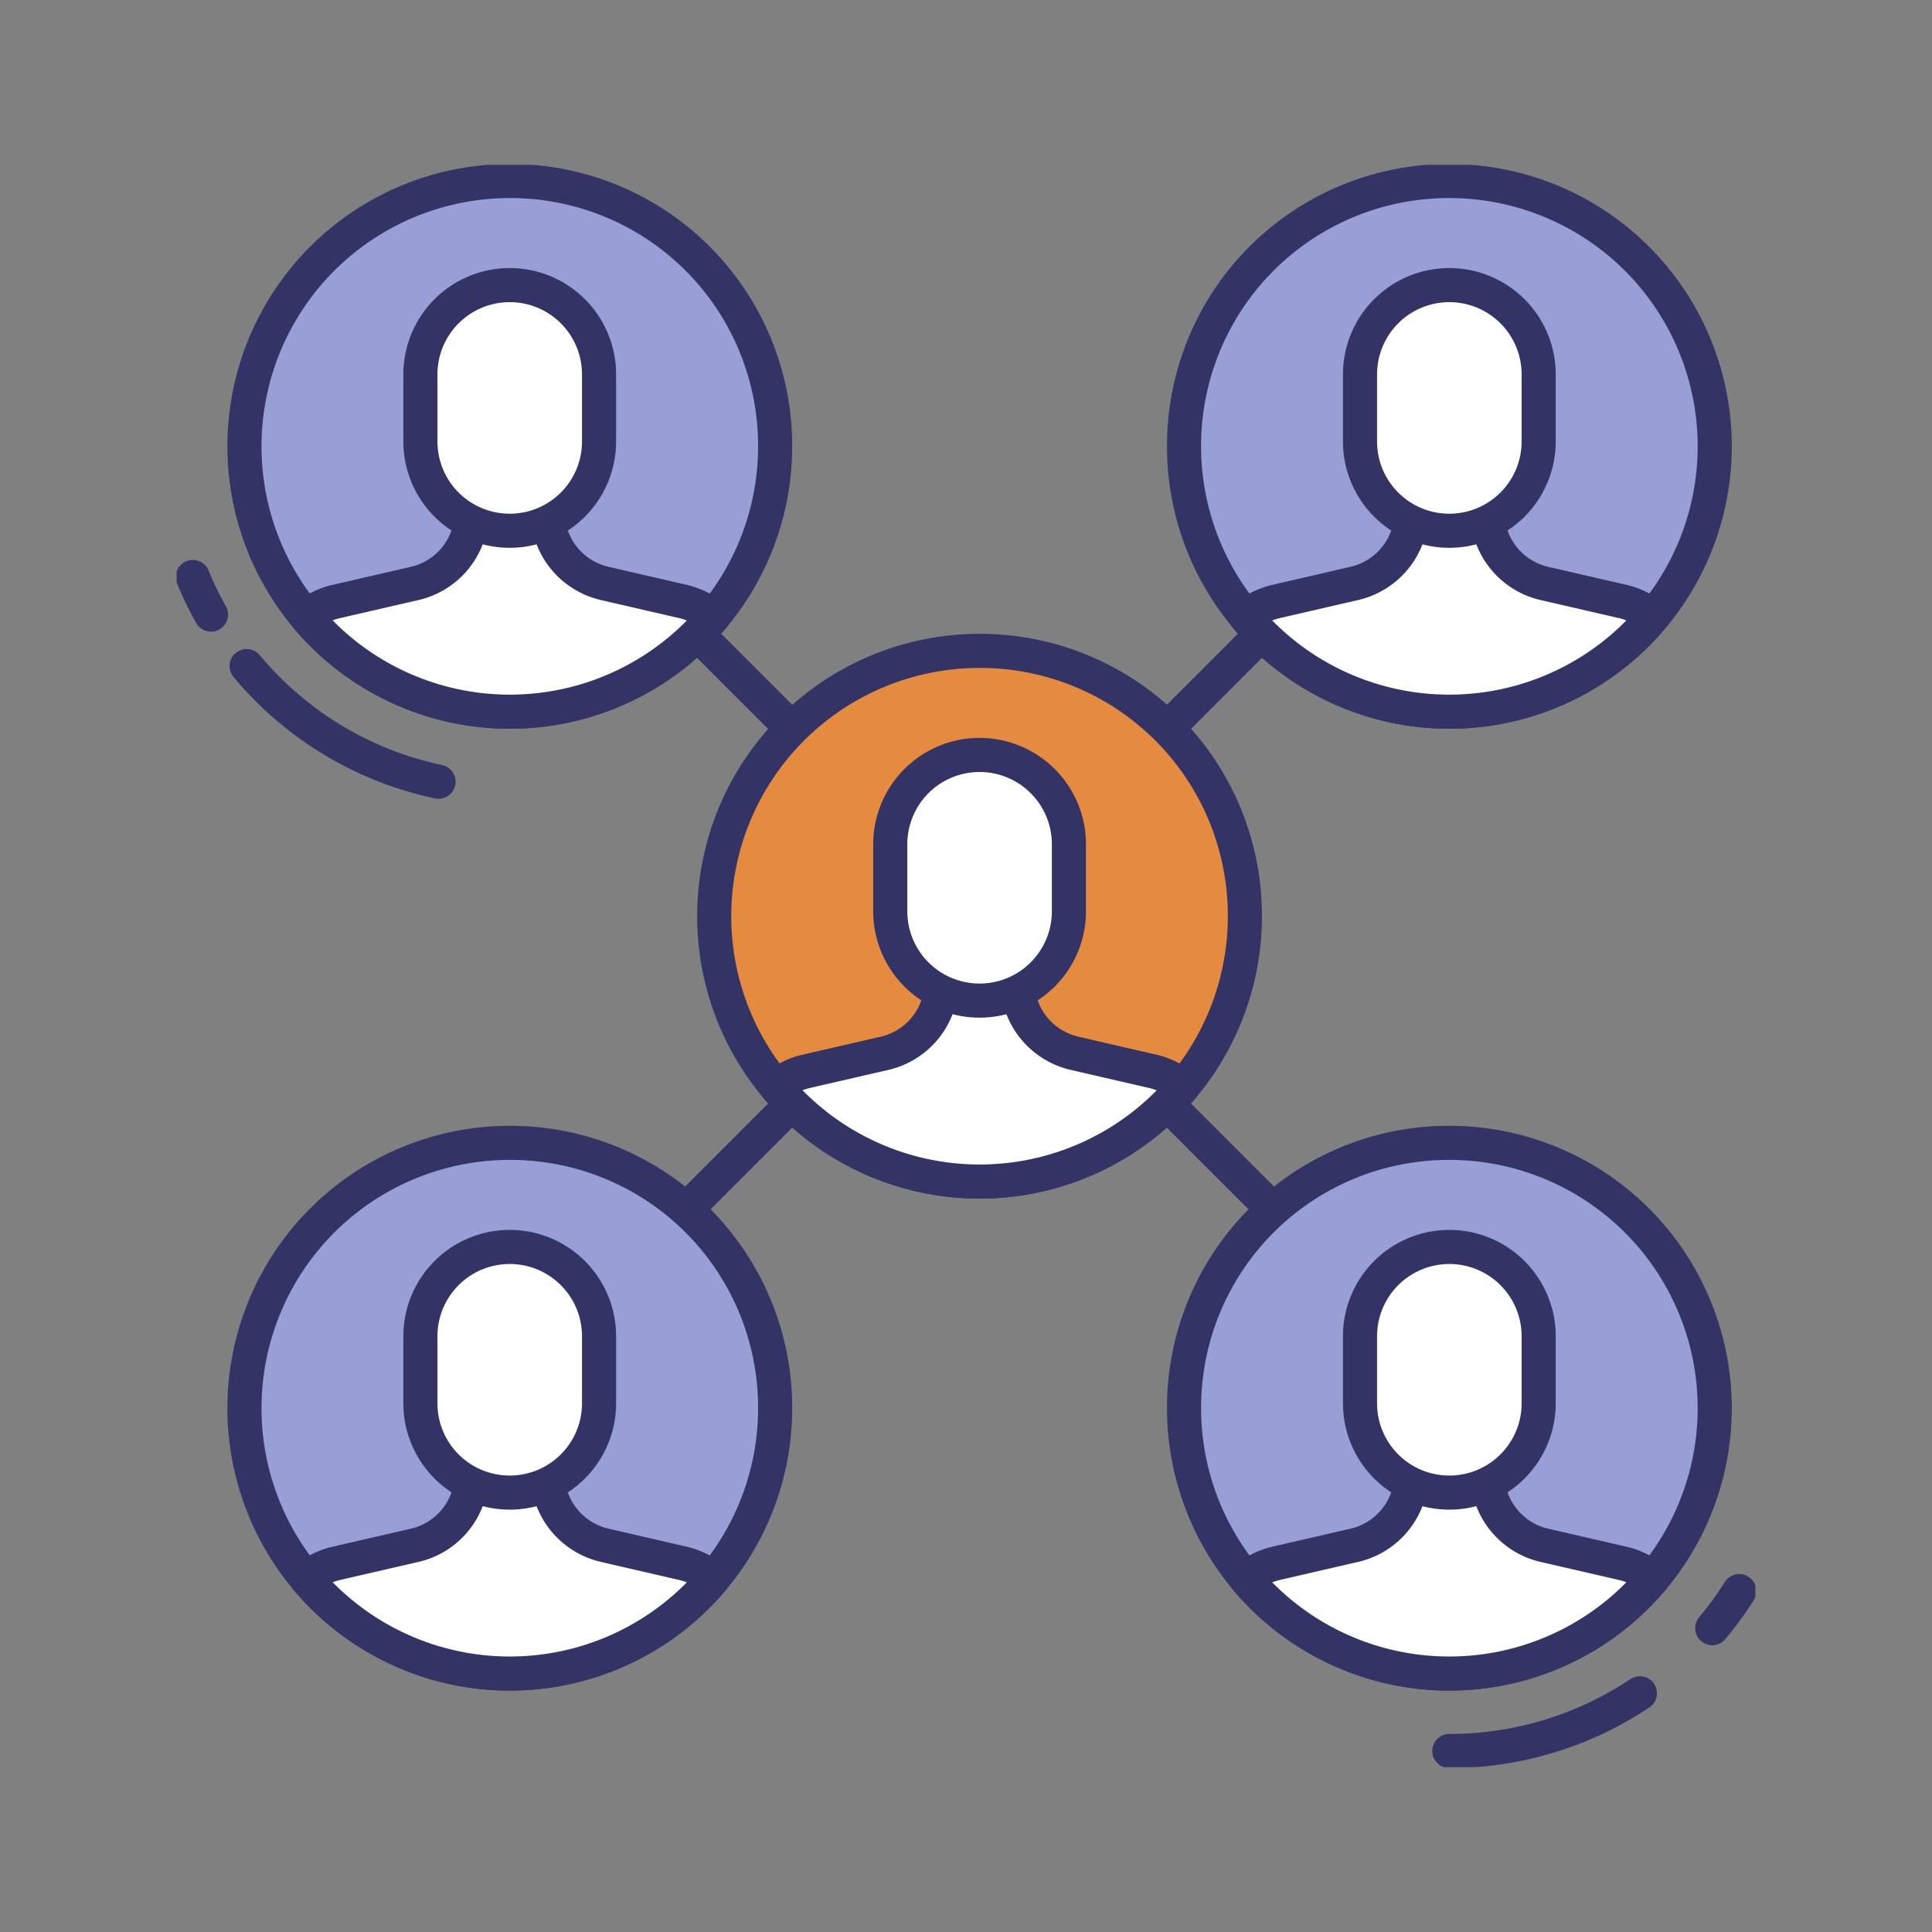
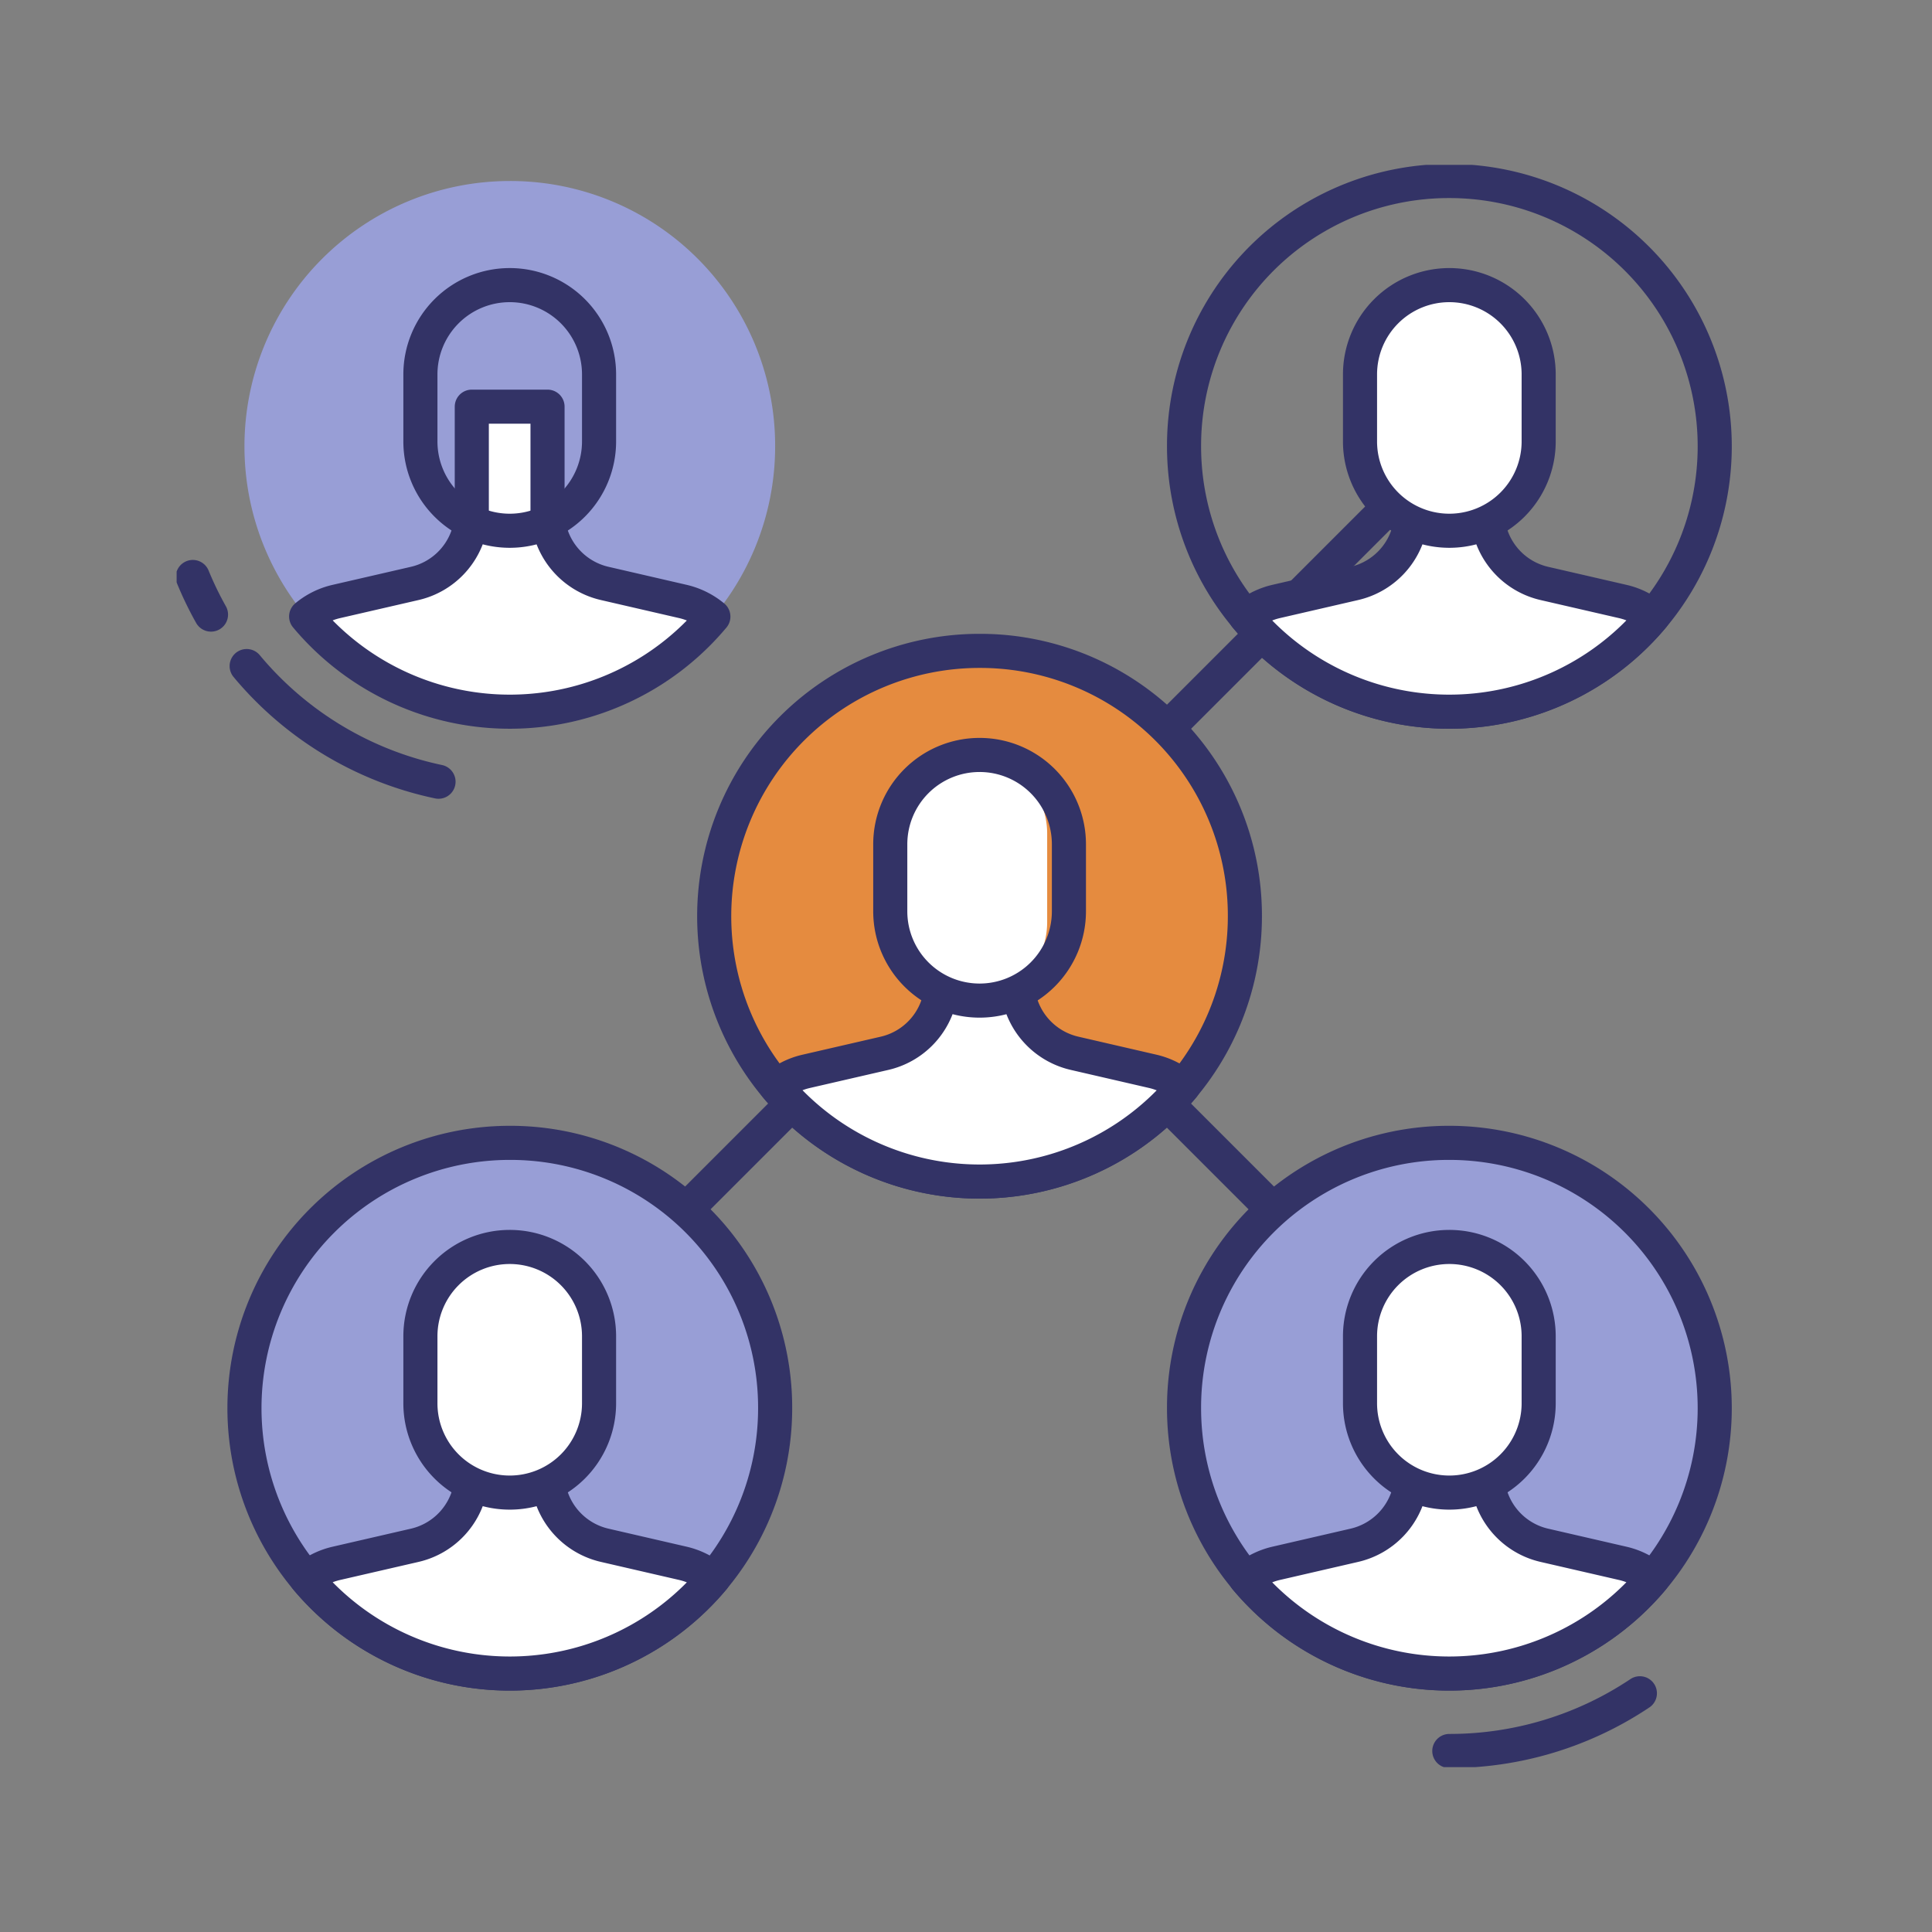
<svg xmlns="http://www.w3.org/2000/svg" width="85" height="85" viewBox="0 0 85 85">
  <rect x="0" y="0" width="85" height="85" fill="#808080" stroke="none" />
  <defs>
    <clipPath id="clip-path">
      <rect id="사각형_303" data-name="사각형 303" width="69.458" height="70.492" fill="none" stroke="rgba(0,0,0,0)" stroke-width="1.5" />
    </clipPath>
    <clipPath id="clip-ico_quick03">
      <rect width="85" height="85" />
    </clipPath>
  </defs>
  <g id="ico_quick03" clip-path="url(#clip-ico_quick03)">
    <g id="그룹_677" data-name="그룹 677" transform="translate(7.771 7.254)">
      <line id="선_5" data-name="선 5" x1="20.671" y1="20.671" transform="translate(14.653 12.384)" fill="#989ed6" stroke="rgba(0,0,0,0)" stroke-width="1.5" />
-       <line id="선_6" data-name="선 6" x1="20.671" y1="20.671" transform="translate(14.653 12.384)" fill="none" stroke="#336" stroke-linecap="round" stroke-linejoin="round" stroke-width="1.5" />
      <line id="선_7" data-name="선 7" x1="20.671" y2="20.671" transform="translate(14.653 33.056)" fill="#989ed6" stroke="rgba(0,0,0,0)" stroke-width="1.5" />
      <line id="선_8" data-name="선 8" x1="20.671" y2="20.671" transform="translate(14.653 33.056)" fill="none" stroke="#336" stroke-linecap="round" stroke-linejoin="round" stroke-width="1.5" />
      <line id="선_9" data-name="선 9" x2="20.671" y2="20.671" transform="translate(35.325 33.056)" fill="#989ed6" stroke="rgba(0,0,0,0)" stroke-width="1.5" />
      <line id="선_10" data-name="선 10" x2="20.671" y2="20.671" transform="translate(35.325 33.056)" fill="none" stroke="#336" stroke-linecap="round" stroke-linejoin="round" stroke-width="1.5" />
      <line id="선_11" data-name="선 11" y1="20.671" x2="20.671" transform="translate(35.325 12.384)" fill="#989ed6" stroke="rgba(0,0,0,0)" stroke-width="1.5" />
      <line id="선_12" data-name="선 12" y1="20.671" x2="20.671" transform="translate(35.325 12.384)" fill="none" stroke="#336" stroke-linecap="round" stroke-linejoin="round" stroke-width="1.5" />
      <g id="그룹_676" data-name="그룹 676" transform="translate(0)">
        <g id="그룹_675" data-name="그룹 675" clip-path="url(#clip-path)">
          <path id="패스_304" data-name="패스 304" d="M65.01,49.342A11.674,11.674,0,1,1,53.338,37.665,11.648,11.648,0,0,1,65.01,49.342" transform="translate(-18.011 -16.283)" fill="#e58b3f" stroke="rgba(0,0,0,0)" stroke-width="1.5" />
          <path id="패스_305" data-name="패스 305" d="M65.01,49.342A11.674,11.674,0,1,1,53.338,37.665,11.648,11.648,0,0,1,65.01,49.342Z" transform="translate(-18.011 -16.283)" fill="none" stroke="#336" stroke-linecap="round" stroke-linejoin="round" stroke-width="1.5" />
          <path id="패스_306" data-name="패스 306" d="M64.367,64.391a11.677,11.677,0,0,1-17.916-.006,3.182,3.182,0,0,1,1.328-.659l3.451-.795a3.236,3.236,0,0,0,2.452-2.56,2.948,2.948,0,0,0,.057-.6V55.155h3.332v4.621a3.045,3.045,0,0,0,.057.6,3.243,3.243,0,0,0,2.458,2.555l3.446.795a3.248,3.248,0,0,1,1.334.664" transform="translate(-20.082 -23.845)" fill="#fff" stroke="rgba(0,0,0,0)" stroke-width="1.5" />
          <path id="패스_307" data-name="패스 307" d="M64.367,64.391a11.677,11.677,0,0,1-17.916-.006,3.182,3.182,0,0,1,1.328-.659l3.451-.795a3.236,3.236,0,0,0,2.452-2.56,2.948,2.948,0,0,0,.057-.6V55.155h3.332v4.621a3.045,3.045,0,0,0,.057.6,3.243,3.243,0,0,0,2.458,2.555l3.446.795A3.248,3.248,0,0,1,64.367,64.391Z" transform="translate(-20.082 -23.845)" fill="none" stroke="#336" stroke-linecap="round" stroke-linejoin="round" stroke-width="1.5" />
-           <path id="패스_308" data-name="패스 308" d="M59.715,56.54h-.956a3.452,3.452,0,0,1-3.452-3.451v-3.9a3.452,3.452,0,0,1,3.452-3.452h.956a3.452,3.452,0,0,1,3.451,3.452v3.9a3.451,3.451,0,0,1-3.451,3.451" transform="translate(-23.91 -19.771)" fill="#fff" stroke="rgba(0,0,0,0)" stroke-width="1.5" />
+           <path id="패스_308" data-name="패스 308" d="M59.715,56.54h-.956a3.452,3.452,0,0,1-3.452-3.451v-3.9a3.452,3.452,0,0,1,3.452-3.452a3.452,3.452,0,0,1,3.451,3.452v3.9a3.451,3.451,0,0,1-3.451,3.451" transform="translate(-23.91 -19.771)" fill="#fff" stroke="rgba(0,0,0,0)" stroke-width="1.5" />
          <path id="사각형_298" data-name="사각형 298" d="M3.929,0h0A3.93,3.93,0,0,1,7.86,3.93V6.877a3.93,3.93,0,0,1-3.93,3.93h0A3.929,3.929,0,0,1,0,6.877V3.929A3.929,3.929,0,0,1,3.929,0Z" transform="translate(31.397 25.961)" fill="none" stroke="#336" stroke-linecap="round" stroke-linejoin="round" stroke-width="1.5" />
          <path id="패스_309" data-name="패스 309" d="M2.052,33.592a15,15,0,0,1-.8-1.654" transform="translate(-0.54 -13.807)" fill="none" stroke="#336" stroke-linecap="round" stroke-linejoin="round" stroke-width="1.5" />
          <path id="패스_310" data-name="패스 310" d="M13.869,43.93a15.014,15.014,0,0,1-8.441-5.088" transform="translate(-2.347 -16.792)" fill="none" stroke="#336" stroke-linecap="round" stroke-linejoin="round" stroke-width="1.5" />
          <path id="패스_311" data-name="패스 311" d="M28.6,12.927A11.674,11.674,0,1,1,16.924,1.25,11.648,11.648,0,0,1,28.6,12.927" transform="translate(-2.268 -0.54)" fill="#989ed6" stroke="rgba(0,0,0,0)" stroke-width="1.5" />
-           <path id="패스_312" data-name="패스 312" d="M28.6,12.927A11.674,11.674,0,1,1,16.924,1.25,11.648,11.648,0,0,1,28.6,12.927Z" transform="translate(-2.268 -0.54)" fill="none" stroke="#336" stroke-linecap="round" stroke-linejoin="round" stroke-width="1.5" />
          <path id="패스_313" data-name="패스 313" d="M27.953,27.976a11.677,11.677,0,0,1-17.916-.006,3.182,3.182,0,0,1,1.328-.659l3.451-.795a3.236,3.236,0,0,0,2.452-2.56,2.948,2.948,0,0,0,.057-.6V18.74h3.332v4.621a3.045,3.045,0,0,0,.057.6,3.243,3.243,0,0,0,2.458,2.555l3.446.795a3.248,3.248,0,0,1,1.334.664" transform="translate(-4.339 -8.102)" fill="#fff" stroke="rgba(0,0,0,0)" stroke-width="1.5" />
          <path id="패스_314" data-name="패스 314" d="M27.953,27.976a11.677,11.677,0,0,1-17.916-.006,3.182,3.182,0,0,1,1.328-.659l3.451-.795a3.236,3.236,0,0,0,2.452-2.56,2.948,2.948,0,0,0,.057-.6V18.74h3.332v4.621a3.045,3.045,0,0,0,.057.6,3.243,3.243,0,0,0,2.458,2.555l3.446.795A3.248,3.248,0,0,1,27.953,27.976Z" transform="translate(-4.339 -8.102)" fill="none" stroke="#336" stroke-linecap="round" stroke-linejoin="round" stroke-width="1.5" />
-           <path id="패스_315" data-name="패스 315" d="M23.3,20.125h-.956a3.452,3.452,0,0,1-3.452-3.451v-3.9a3.452,3.452,0,0,1,3.452-3.452H23.3a3.452,3.452,0,0,1,3.451,3.452v3.9A3.451,3.451,0,0,1,23.3,20.125" transform="translate(-8.168 -4.028)" fill="#fff" stroke="rgba(0,0,0,0)" stroke-width="1.5" />
          <path id="사각형_299" data-name="사각형 299" d="M3.929,0h0A3.929,3.929,0,0,1,7.86,3.929V6.877a3.93,3.93,0,0,1-3.93,3.93h0A3.929,3.929,0,0,1,0,6.877V3.929A3.929,3.929,0,0,1,3.929,0Z" transform="translate(10.725 5.29)" fill="none" stroke="#336" stroke-linecap="round" stroke-linejoin="round" stroke-width="1.5" />
          <path id="패스_316" data-name="패스 316" d="M28.6,87.472A11.674,11.674,0,1,1,16.924,75.795,11.648,11.648,0,0,1,28.6,87.472" transform="translate(-2.268 -32.768)" fill="#989ed6" stroke="rgba(0,0,0,0)" stroke-width="1.5" />
          <path id="패스_317" data-name="패스 317" d="M28.6,87.472A11.674,11.674,0,1,1,16.924,75.795,11.648,11.648,0,0,1,28.6,87.472Z" transform="translate(-2.268 -32.768)" fill="none" stroke="#336" stroke-linecap="round" stroke-linejoin="round" stroke-width="1.5" />
          <path id="패스_318" data-name="패스 318" d="M27.953,102.521a11.677,11.677,0,0,1-17.916-.006,3.181,3.181,0,0,1,1.328-.659l3.451-.795a3.236,3.236,0,0,0,2.452-2.56,2.948,2.948,0,0,0,.057-.6V93.285h3.332v4.621a3.045,3.045,0,0,0,.057.6,3.243,3.243,0,0,0,2.458,2.555l3.446.795a3.248,3.248,0,0,1,1.334.664" transform="translate(-4.339 -40.329)" fill="#fff" stroke="rgba(0,0,0,0)" stroke-width="1.5" />
          <path id="패스_319" data-name="패스 319" d="M27.953,102.521a11.677,11.677,0,0,1-17.916-.006,3.181,3.181,0,0,1,1.328-.659l3.451-.795a3.236,3.236,0,0,0,2.452-2.56,2.948,2.948,0,0,0,.057-.6V93.285h3.332v4.621a3.045,3.045,0,0,0,.057.6,3.243,3.243,0,0,0,2.458,2.555l3.446.795A3.248,3.248,0,0,1,27.953,102.521Z" transform="translate(-4.339 -40.329)" fill="none" stroke="#336" stroke-linecap="round" stroke-linejoin="round" stroke-width="1.5" />
          <path id="패스_320" data-name="패스 320" d="M23.3,94.67h-.956a3.452,3.452,0,0,1-3.452-3.451v-3.9a3.452,3.452,0,0,1,3.452-3.452H23.3a3.452,3.452,0,0,1,3.451,3.452v3.9A3.451,3.451,0,0,1,23.3,94.67" transform="translate(-8.168 -36.256)" fill="#fff" stroke="rgba(0,0,0,0)" stroke-width="1.5" />
          <path id="사각형_300" data-name="사각형 300" d="M3.929,0h0A3.93,3.93,0,0,1,7.86,3.93V6.877a3.93,3.93,0,0,1-3.93,3.93h0A3.929,3.929,0,0,1,0,6.877V3.929A3.929,3.929,0,0,1,3.929,0Z" transform="translate(10.725 47.607)" fill="none" stroke="#336" stroke-linecap="round" stroke-linejoin="round" stroke-width="1.5" />
-           <path id="패스_321" data-name="패스 321" d="M78.075,12.927A11.674,11.674,0,1,0,89.746,1.25,11.648,11.648,0,0,0,78.075,12.927" transform="translate(-33.753 -0.54)" fill="#989ed6" stroke="rgba(0,0,0,0)" stroke-width="1.5" />
          <path id="패스_322" data-name="패스 322" d="M78.075,12.927A11.674,11.674,0,1,0,89.746,1.25,11.648,11.648,0,0,0,78.075,12.927Z" transform="translate(-33.753 -0.54)" fill="none" stroke="#336" stroke-linecap="round" stroke-linejoin="round" stroke-width="1.5" />
          <path id="패스_323" data-name="패스 323" d="M82.855,27.976a11.677,11.677,0,0,0,17.916-.006,3.182,3.182,0,0,0-1.328-.659l-3.451-.795a3.236,3.236,0,0,1-2.452-2.56,2.949,2.949,0,0,1-.057-.6V18.74H90.15v4.621a3.045,3.045,0,0,1-.057.6,3.243,3.243,0,0,1-2.458,2.555l-3.446.795a3.248,3.248,0,0,0-1.334.664" transform="translate(-35.82 -8.102)" fill="#fff" stroke="rgba(0,0,0,0)" stroke-width="1.5" />
          <path id="패스_324" data-name="패스 324" d="M82.855,27.976a11.677,11.677,0,0,0,17.916-.006,3.182,3.182,0,0,0-1.328-.659l-3.451-.795a3.236,3.236,0,0,1-2.452-2.56,2.949,2.949,0,0,1-.057-.6V18.74H90.15v4.621a3.045,3.045,0,0,1-.057.6,3.243,3.243,0,0,1-2.458,2.555l-3.446.795A3.248,3.248,0,0,0,82.855,27.976Z" transform="translate(-35.82 -8.102)" fill="none" stroke="#336" stroke-linecap="round" stroke-linejoin="round" stroke-width="1.5" />
          <path id="패스_325" data-name="패스 325" d="M95.165,20.125h.956a3.452,3.452,0,0,0,3.452-3.451v-3.9a3.452,3.452,0,0,0-3.452-3.452h-.956a3.452,3.452,0,0,0-3.451,3.452v3.9a3.451,3.451,0,0,0,3.451,3.451" transform="translate(-39.65 -4.028)" fill="#fff" stroke="rgba(0,0,0,0)" stroke-width="1.5" />
          <path id="사각형_301" data-name="사각형 301" d="M3.929,0h0A3.93,3.93,0,0,1,7.86,3.93V6.877a3.93,3.93,0,0,1-3.93,3.93h0A3.929,3.929,0,0,1,0,6.877V3.929A3.929,3.929,0,0,1,3.929,0Z" transform="translate(52.064 5.29)" fill="none" stroke="#336" stroke-linecap="round" stroke-linejoin="round" stroke-width="1.5" />
          <path id="패스_326" data-name="패스 326" d="M107.019,118.453a15.049,15.049,0,0,1-8.384,2.539" transform="translate(-42.642 -51.21)" fill="none" stroke="#336" stroke-linecap="round" stroke-linejoin="round" stroke-width="1.5" />
-           <path id="패스_327" data-name="패스 327" d="M120.2,110.535a14.869,14.869,0,0,1-1.19,1.629" transform="translate(-51.45 -47.787)" fill="none" stroke="#336" stroke-linecap="round" stroke-linejoin="round" stroke-width="1.5" />
          <path id="패스_328" data-name="패스 328" d="M78.075,87.472A11.674,11.674,0,1,0,89.746,75.795,11.648,11.648,0,0,0,78.075,87.472" transform="translate(-33.753 -32.768)" fill="#989ed6" stroke="rgba(0,0,0,0)" stroke-width="1.5" />
          <path id="패스_329" data-name="패스 329" d="M78.075,87.472A11.674,11.674,0,1,0,89.746,75.795,11.648,11.648,0,0,0,78.075,87.472Z" transform="translate(-33.753 -32.768)" fill="none" stroke="#336" stroke-linecap="round" stroke-linejoin="round" stroke-width="1.5" />
          <path id="패스_330" data-name="패스 330" d="M82.855,102.521a11.677,11.677,0,0,0,17.916-.006,3.181,3.181,0,0,0-1.328-.659l-3.451-.795a3.236,3.236,0,0,1-2.452-2.56,2.949,2.949,0,0,1-.057-.6V93.285H90.15v4.621a3.045,3.045,0,0,1-.057.6,3.243,3.243,0,0,1-2.458,2.555l-3.446.795a3.248,3.248,0,0,0-1.334.664" transform="translate(-35.82 -40.329)" fill="#fff" stroke="rgba(0,0,0,0)" stroke-width="1.5" />
          <path id="패스_331" data-name="패스 331" d="M82.855,102.521a11.677,11.677,0,0,0,17.916-.006,3.181,3.181,0,0,0-1.328-.659l-3.451-.795a3.236,3.236,0,0,1-2.452-2.56,2.949,2.949,0,0,1-.057-.6V93.285H90.15v4.621a3.045,3.045,0,0,1-.057.6,3.243,3.243,0,0,1-2.458,2.555l-3.446.795A3.248,3.248,0,0,0,82.855,102.521Z" transform="translate(-35.82 -40.329)" fill="none" stroke="#336" stroke-linecap="round" stroke-linejoin="round" stroke-width="1.5" />
          <path id="패스_332" data-name="패스 332" d="M95.165,94.67h.956a3.452,3.452,0,0,0,3.452-3.451v-3.9a3.452,3.452,0,0,0-3.452-3.452h-.956a3.452,3.452,0,0,0-3.451,3.452v3.9a3.451,3.451,0,0,0,3.451,3.451" transform="translate(-39.65 -36.256)" fill="#fff" stroke="rgba(0,0,0,0)" stroke-width="1.5" />
          <path id="사각형_302" data-name="사각형 302" d="M3.929,0h0A3.93,3.93,0,0,1,7.86,3.93V6.877a3.93,3.93,0,0,1-3.93,3.93h0A3.929,3.929,0,0,1,0,6.877V3.929A3.929,3.929,0,0,1,3.929,0Z" transform="translate(52.064 47.607)" fill="none" stroke="#336" stroke-linecap="round" stroke-linejoin="round" stroke-width="1.5" />
        </g>
      </g>
    </g>
  </g>
</svg>